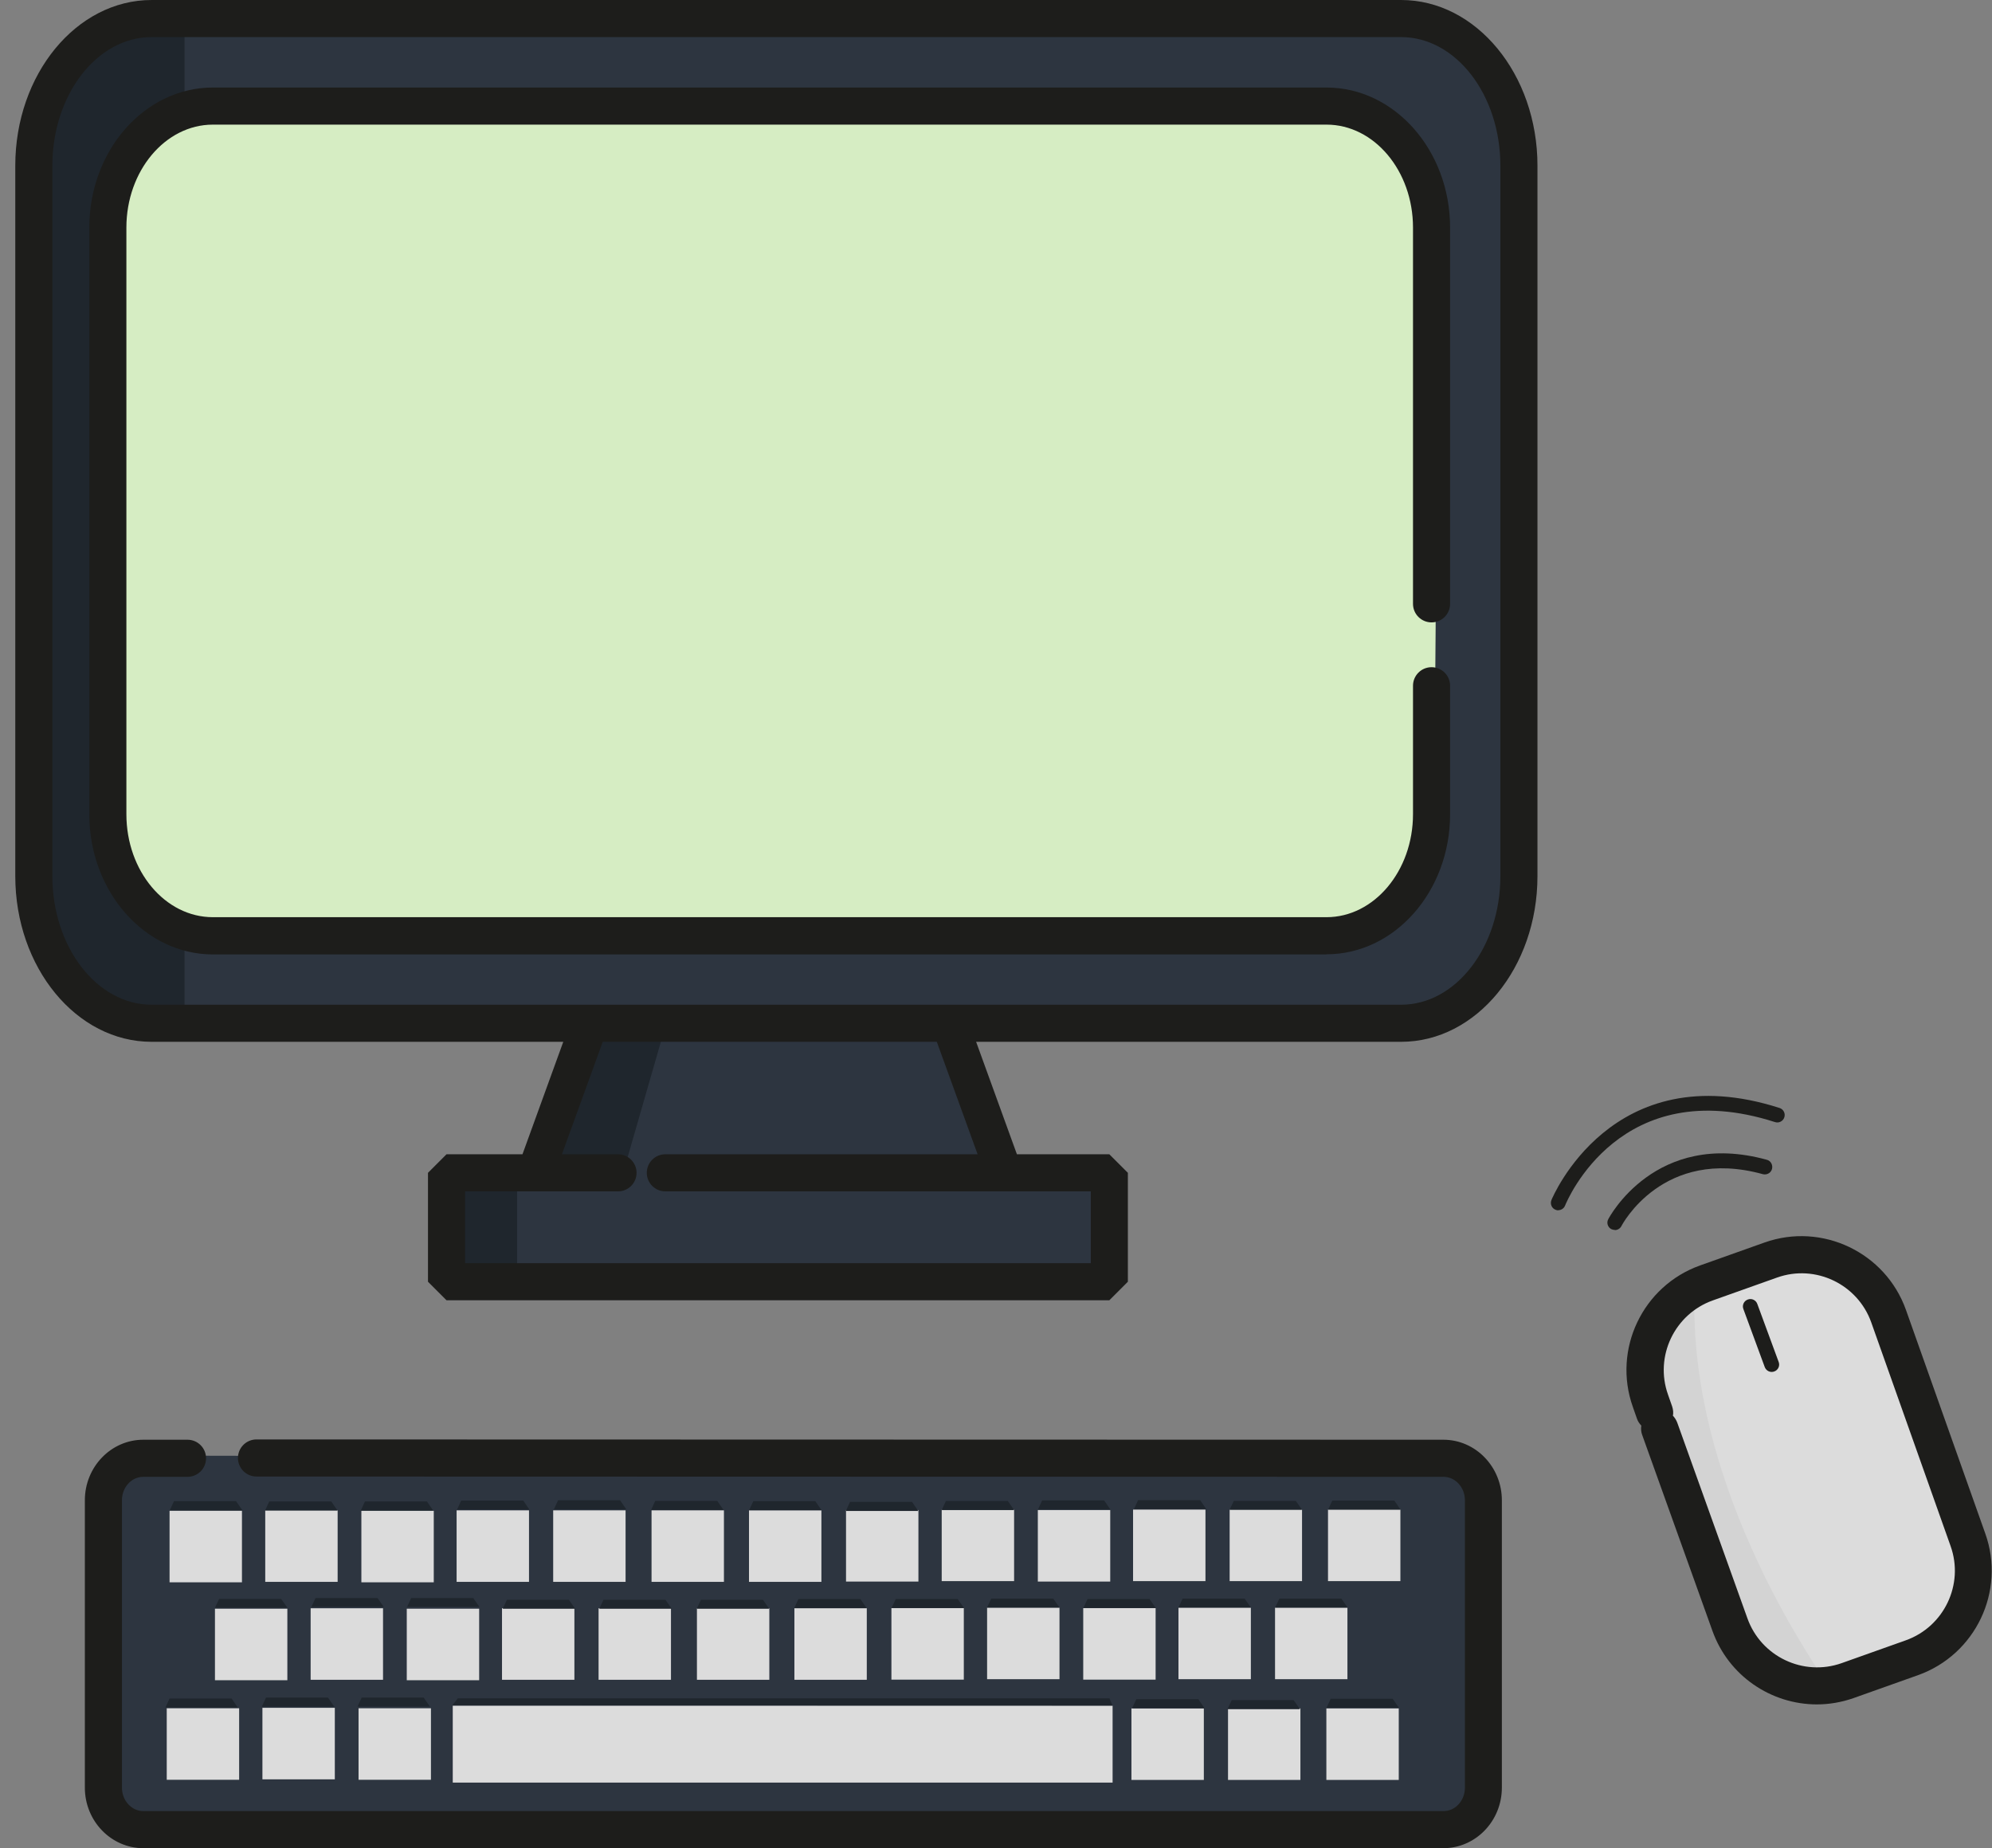
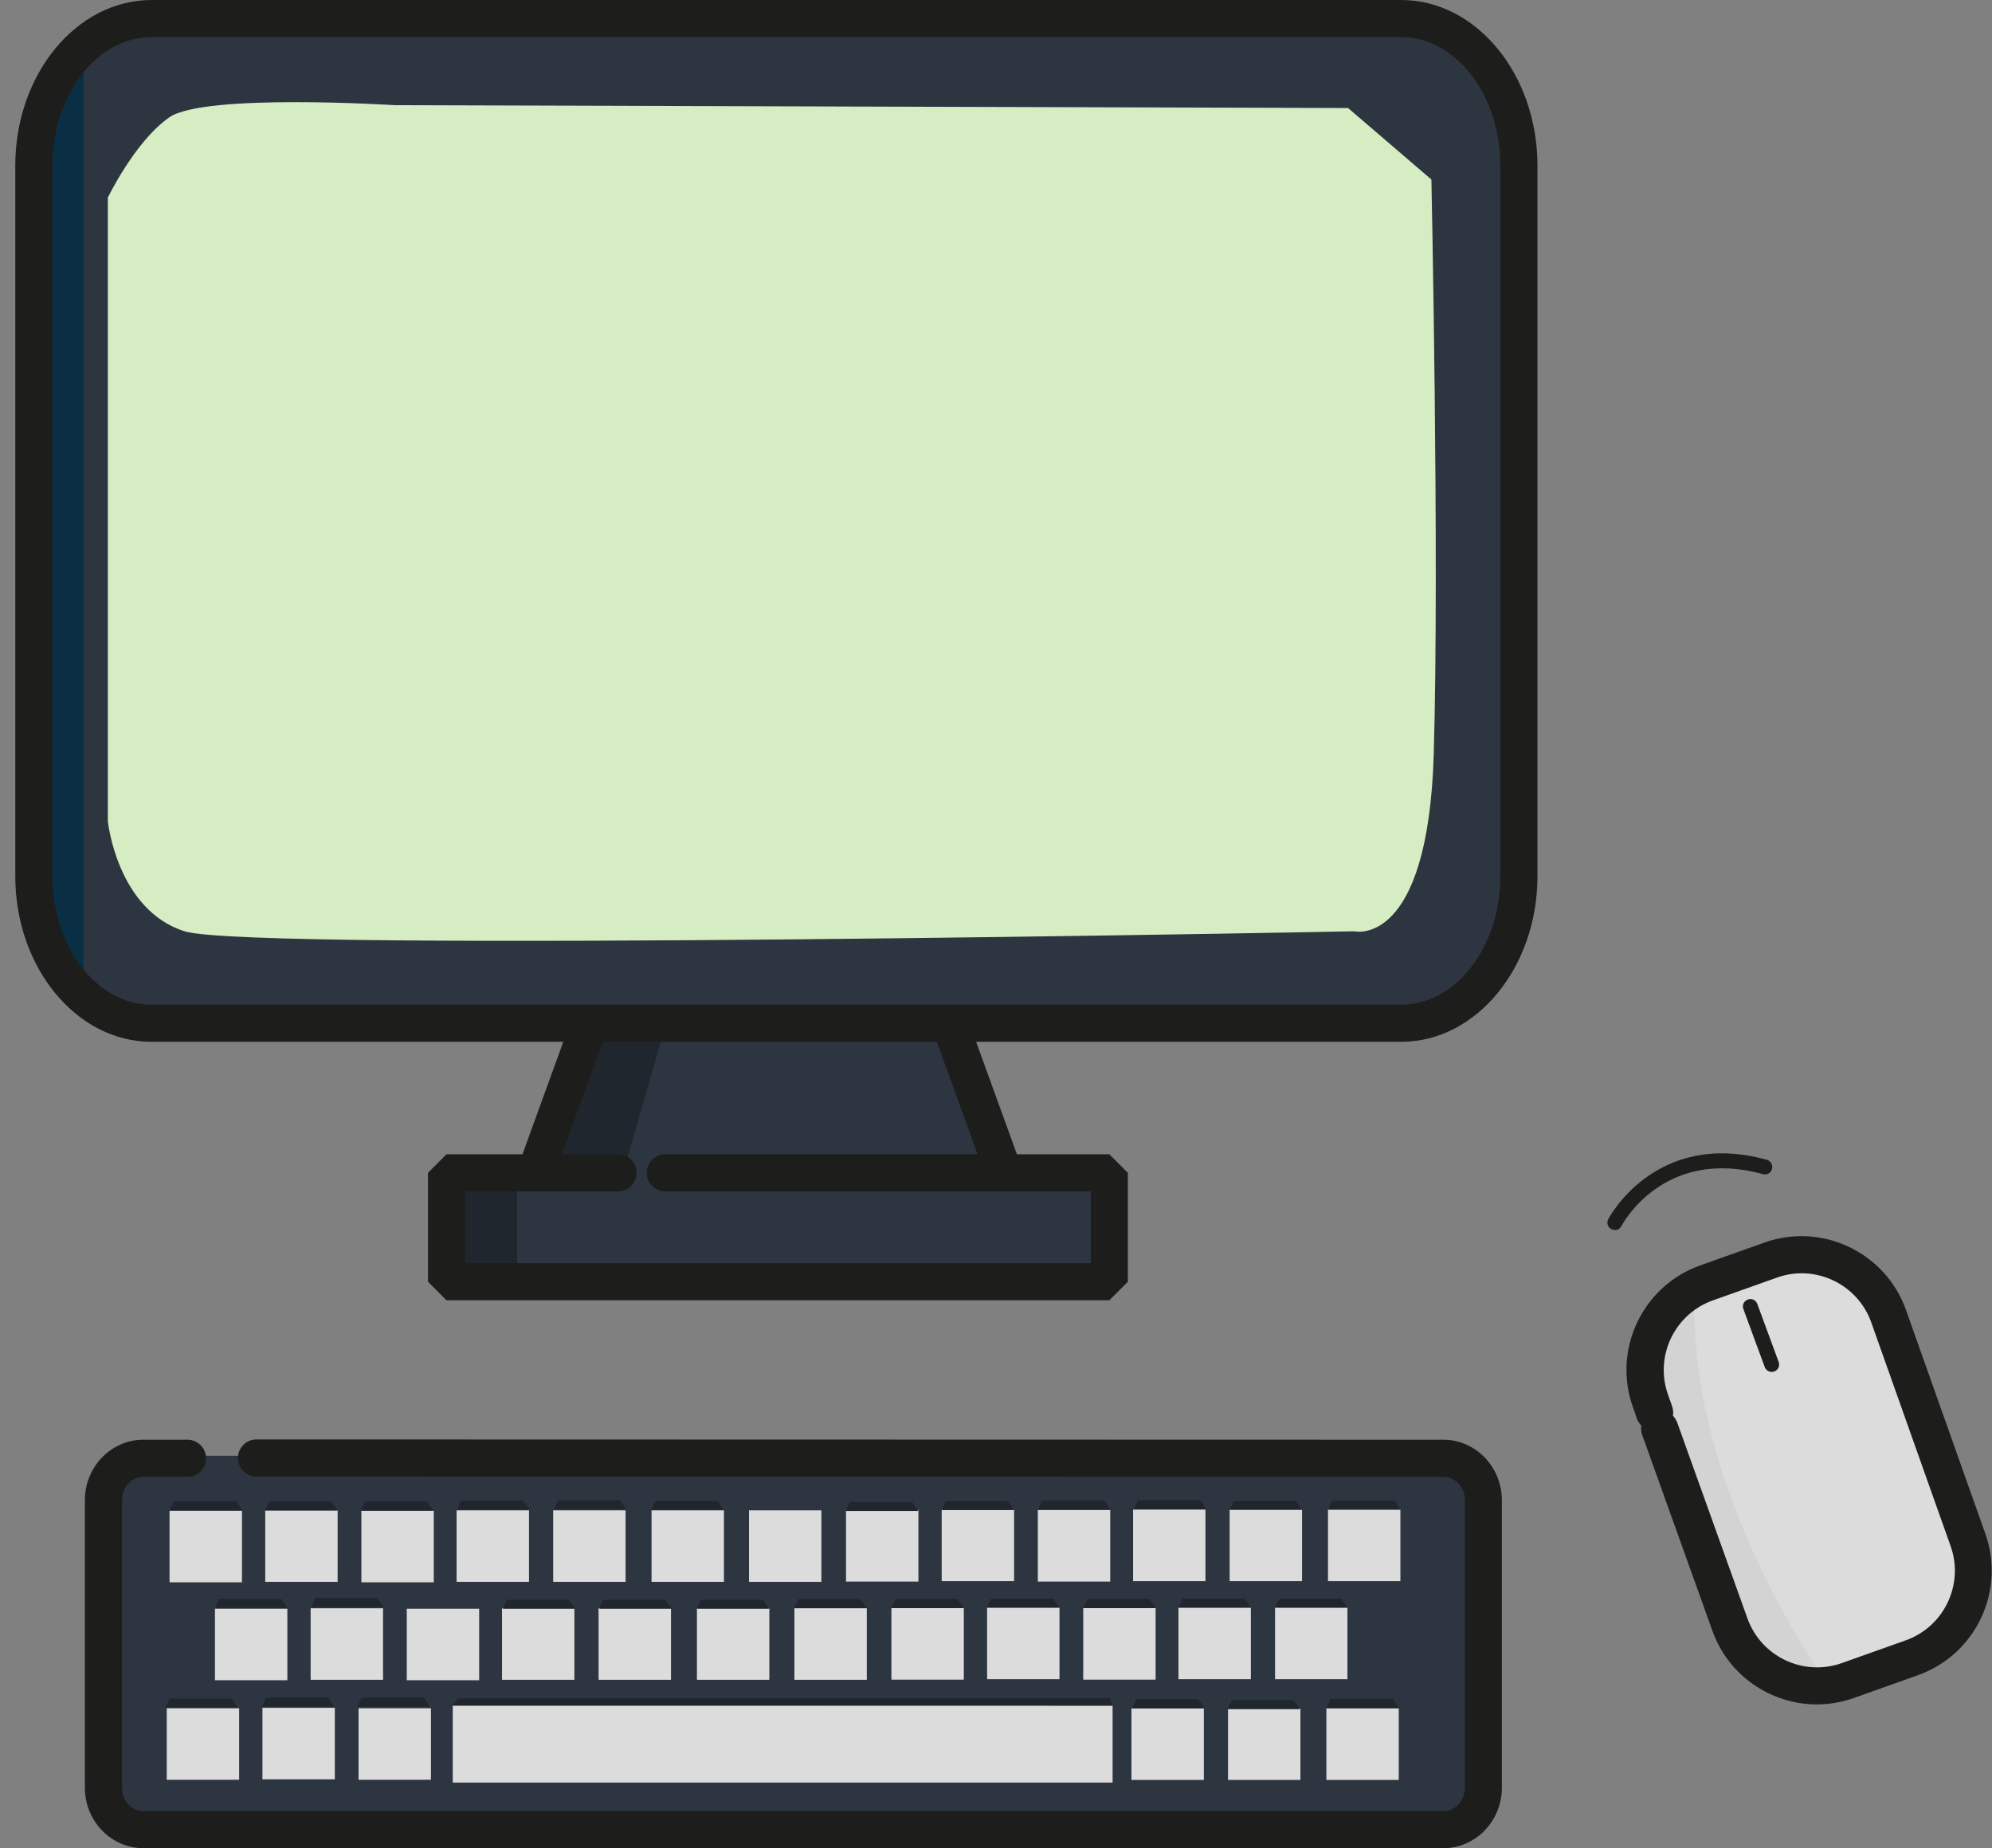
<svg xmlns="http://www.w3.org/2000/svg" id="Ebene_1" viewBox="0 0 134.28 124.57">
  <rect x="0" y="0" width="134.28" height="124.57" fill="#808080" stroke="none" />
  <defs>
    <style>      .st0 {        opacity: .05;      }      .st1 {        fill: #1f262d;      }      .st2 {        fill: #1f262d;      }      .st3 {        fill: #2d3540;      }      .st4 {        fill: #dcdcdc;      }      .st5 {        fill: #fff;        stroke: #1d1d1b;        stroke-miterlimit: 10;      }      .st6 {        fill: #1d1d1b;      }      .st7 {        fill: #d6edc3;      }      .st8 {        fill: #0a2f44;      }    </style>
  </defs>
  <polygon class="st3" points="8.6 99.6 7.94 101.46 8 106.89 7.88 112.8 7.64 118.52 7.94 120.45 8.42 121.78 9.87 122.86 97.75 122.5 99.26 120.87 99.38 100.74 98.23 98.29 9.56 98.11 8.6 99.6" />
  <path class="st4" d="M129.23,111.16l-6.24,2.12c-2.63.9-5.49-.51-6.39-3.15l-5.6-16.46c-.9-2.63.51-5.49,3.15-6.39l.3-.1.43-.15,5.5-1.87c2.63-.9,5.49.51,6.39,3.15l5.6,16.46c.9,2.63-.51,5.49-3.15,6.39Z" />
  <path class="st3" d="M102.41,8.74s-.69-7.04-10.77-7.99S13.17,1.25,13.17,1.25c0,0-4.92-.65-6.79,1.23,0,0-4.7,1.63-4.11,17.83.59,16.2,0,41.5,0,41.5,0,0,2.24,7.15,9.47,7.15h27.93l-3.33,9.78-5.89.3v7.34h43.94l.38-7.34h-7.04l-3.64-10.08h32.4s6.28-.97,5.9-13.34c-.38-12.37.02-46.89.02-46.89Z" />
  <path class="st7" d="M7.27,13.37v41.98s.61,5.97,5.17,7.42c4.57,1.45,78.85,0,78.85,0,0,0,4.98,1.2,5.36-11.99s-.16-38.68-.16-38.68l-5.62-4.82-64.24-.19s-12.87-.82-15.22.82c-2.35,1.65-4.16,5.45-4.16,5.45Z" />
  <polygon class="st2" points="44.75 69.52 41.9 79.42 35.38 79.04 39.67 69.18 44.75 69.52" />
  <polygon class="st2" points="34.86 79.65 34.86 86.39 30.1 86.65 30.1 79.42 34.86 79.65" />
  <path class="st8" d="M5.63,3.02v63.75s-2.17-2.28-2.93-4.85,0-53.08,0-53.08c0,0,.39-4.32,2.93-5.82Z" />
-   <path class="st2" d="M12.44,1.18v6.8s-3.5.57-4.5,5.9c-1,5.33-.81,27.39-.81,27.39,0,0,0,13.84.28,14.92.28,1.08,1.35,3.76,2.37,4.89,1.01,1.12,2.66,1.7,2.66,1.7v6.27s-6.82-.39-9.04-4.9c-2.22-4.51-1-28.01-1-28.01l.3-27.3S2.2,1.7,12.44,1.18Z" />
  <g class="st0">
    <path class="st6" d="M123.02,113.32c.17,0-9.24-12.56-8.79-26.2l-1.99.81-1.11,2.06-.17,2.89,2.72,7.56,3.56,9.94,1.94,1.89,1.17.72.92.14,1.75.19Z" />
  </g>
  <rect class="st4" x="11.43" y="101.83" width="4.88" height="4.82" />
  <rect class="st4" x="37.29" y="101.8" width="4.88" height="4.82" />
  <rect class="st4" x="50.49" y="101.8" width="4.88" height="4.82" />
  <rect class="st4" x="43.92" y="101.8" width="4.88" height="4.82" />
  <rect class="st4" x="30.78" y="101.8" width="4.88" height="4.82" />
  <rect class="st4" x="24.36" y="101.83" width="4.88" height="4.82" />
  <rect class="st4" x="17.88" y="101.8" width="4.88" height="4.82" />
  <rect class="st4" x="57.03" y="101.78" width="4.88" height="4.82" />
  <rect class="st4" x="82.89" y="101.75" width="4.88" height="4.82" />
  <rect class="st4" x="89.52" y="101.75" width="4.88" height="4.82" />
  <rect class="st4" x="76.38" y="101.75" width="4.88" height="4.82" />
  <rect class="st4" x="69.96" y="101.78" width="4.88" height="4.82" />
  <rect class="st4" x="63.48" y="101.75" width="4.88" height="4.82" />
  <rect class="st4" x="14.49" y="108.43" width="4.88" height="4.82" />
  <rect class="st4" x="40.35" y="108.4" width="4.88" height="4.82" />
  <rect class="st4" x="53.55" y="108.4" width="4.88" height="4.82" />
  <rect class="st4" x="46.98" y="108.4" width="4.88" height="4.82" />
  <rect class="st4" x="33.84" y="108.4" width="4.88" height="4.82" />
  <rect class="st4" x="27.42" y="108.43" width="4.88" height="4.82" />
  <rect class="st4" x="20.94" y="108.4" width="4.88" height="4.82" />
  <rect class="st4" x="60.09" y="108.39" width="4.88" height="4.82" />
  <rect class="st4" x="85.95" y="108.36" width="4.88" height="4.82" />
  <rect class="st4" x="79.44" y="108.36" width="4.88" height="4.82" />
  <rect class="st4" x="73.02" y="108.39" width="4.88" height="4.82" />
  <rect class="st4" x="66.54" y="108.36" width="4.88" height="4.82" />
  <rect class="st4" x="11.24" y="115.14" width="4.88" height="4.82" />
  <rect class="st4" x="24.17" y="115.14" width="4.88" height="4.82" />
  <rect class="st4" x="17.69" y="115.11" width="4.88" height="4.82" />
  <rect class="st4" x="82.78" y="115.15" width="4.88" height="4.82" />
  <rect class="st4" x="89.41" y="115.15" width="4.88" height="4.82" />
  <rect class="st4" x="76.27" y="115.15" width="4.88" height="4.82" />
  <rect class="st4" x="30.52" y="114.97" width="44.48" height="5.18" />
  <g>
    <polyline class="st1" points="11.45 101.79 11.73 101.18 15.91 101.18 16.34 101.79" />
-     <polyline class="st1" points="50.5 101.79 50.78 101.18 54.96 101.18 55.38 101.79" />
    <polyline class="st1" points="43.89 101.77 44.17 101.16 48.35 101.16 48.77 101.77" />
    <polyline class="st1" points="37.34 101.73 37.62 101.12 41.8 101.12 42.22 101.73" />
    <polyline class="st1" points="30.81 101.75 31.09 101.14 35.27 101.14 35.69 101.75" />
    <polyline class="st1" points="24.32 101.81 24.6 101.2 28.78 101.2 29.2 101.81" />
    <polyline class="st1" points="17.87 101.81 18.15 101.2 22.33 101.2 22.75 101.81" />
    <polyline class="st1" points="57.02 101.84 57.3 101.23 61.48 101.23 61.9 101.84" />
    <polyline class="st1" points="89.53 101.75 89.81 101.14 93.99 101.14 94.41 101.75" />
    <polyline class="st1" points="82.89 101.76 83.17 101.16 87.35 101.16 87.77 101.76" />
    <polyline class="st1" points="76.44 101.72 76.72 101.11 80.9 101.11 81.32 101.72" />
    <polyline class="st1" points="69.97 101.74 70.25 101.13 74.43 101.13 74.85 101.74" />
    <polyline class="st1" points="63.48 101.78 63.76 101.17 67.94 101.17 68.36 101.78" />
  </g>
  <g>
    <polyline class="st1" points="14.49 108.37 14.77 107.77 18.95 107.77 19.38 108.37" />
    <polyline class="st1" points="53.54 108.39 53.82 107.78 58 107.78 58.42 108.39" />
    <polyline class="st1" points="46.97 108.43 47.25 107.83 51.43 107.83 51.85 108.43" />
    <polyline class="st1" points="40.4 108.43 40.68 107.83 44.86 107.83 45.28 108.43" />
    <polyline class="st1" points="33.89 108.43 34.17 107.83 38.35 107.83 38.77 108.43" />
-     <polyline class="st1" points="27.44 108.31 27.72 107.71 31.9 107.71 32.32 108.31" />
    <polyline class="st1" points="20.99 108.31 21.27 107.71 25.45 107.71 25.87 108.31" />
    <polyline class="st1" points="60.1 108.38 60.38 107.78 64.56 107.78 64.98 108.38" />
    <polyline class="st1" points="85.96 108.35 86.24 107.75 90.42 107.75 90.84 108.35" />
    <polyline class="st1" points="79.44 108.35 79.72 107.75 83.9 107.75 84.32 108.35" />
    <polyline class="st1" points="73.03 108.38 73.31 107.78 77.49 107.78 77.91 108.38" />
    <polyline class="st1" points="66.54 108.35 66.82 107.75 71 107.75 71.42 108.35" />
  </g>
  <g>
    <polyline class="st1" points="11.15 115.09 11.43 114.48 15.61 114.48 16.03 115.09" />
    <polyline class="st1" points="24.1 115.03 24.38 114.42 28.56 114.42 28.98 115.03" />
    <polyline class="st1" points="17.65 115.03 17.93 114.42 22.11 114.42 22.53 115.03" />
    <polyline class="st1" points="82.74 115.2 83.03 114.59 87.2 114.59 87.63 115.2" />
    <polyline class="st1" points="89.42 115.11 89.7 114.5 93.88 114.5 94.3 115.11" />
    <polyline class="st1" points="76.31 115.14 76.6 114.53 80.78 114.53 81.2 115.14" />
    <polygon class="st1" points="74.99 114.95 74.79 114.47 30.86 114.47 30.49 114.94 74.99 114.95" />
  </g>
-   <path class="st6" d="M89.42,64.33H14.35c-4.59,0-8.33-4.24-8.33-9.44V15.34c0-5.21,3.74-9.44,8.33-9.44h75.07c4.59,0,8.33,4.24,8.33,9.44v25.36c0,.69-.56,1.25-1.25,1.25s-1.25-.56-1.25-1.25V15.34c0-3.83-2.62-6.94-5.83-6.94H14.35c-3.21,0-5.83,3.12-5.83,6.94v39.54c0,3.83,2.61,6.94,5.83,6.94h75.07c3.21,0,5.83-3.12,5.83-6.94v-8.66c0-.69.56-1.25,1.25-1.25s1.25.56,1.25,1.25v8.66c0,5.21-3.74,9.44-8.33,9.44Z" />
  <path class="st6" d="M94.45,0H10.22C5.15,0,1.03,5.01,1.03,11.17v47.88c0,6.16,4.12,11.17,9.19,11.17h27.75l-2.75,7.58h-5.12l-1.25,1.25v7.34l1.25,1.25h44.68l1.25-1.25v-7.34l-1.25-1.25h-6.23l-2.75-7.58h28.65c5.07,0,9.19-5.01,9.19-11.17V11.17c0-6.16-4.12-11.17-9.19-11.17ZM65.89,77.8h-21.04c-.69,0-1.25.56-1.25,1.25s.56,1.25,1.25,1.25h28.68v4.84H31.35v-4.84h10.31c.69,0,1.25-.56,1.25-1.25s-.56-1.25-1.25-1.25h-3.78l2.75-7.58h22.52l2.75,7.58ZM101.14,59.05c0,4.78-3,8.67-6.69,8.67H10.22c-3.69,0-6.69-3.89-6.69-8.67V11.17c0-4.78,3-8.67,6.69-8.67h84.23c3.69,0,6.69,3.89,6.69,8.67v47.88Z" />
  <path class="st5" d="M107.56,95.87" />
  <path class="st6" d="M122.48,114.88c-3.08,0-5.96-1.91-7.05-4.97l-4.73-13.19c-.08-.21-.09-.43-.06-.63-.12-.13-.23-.28-.29-.46l-.28-.8c-1.38-3.88.66-8.16,4.54-9.54l4.33-1.54c3.88-1.38,8.16.66,9.54,4.54l5.35,15.08c1.38,3.88-.66,8.16-4.54,9.54l-4.33,1.54c-.82.29-1.67.43-2.49.43ZM112.77,95.42c.12.13.22.28.29.46l4.73,13.19c.92,2.59,3.77,3.94,6.35,3.03l4.33-1.54c2.58-.92,3.94-3.77,3.02-6.35l-5.35-15.08c-.92-2.58-3.77-3.94-6.35-3.02l-4.33,1.54c-2.58.92-3.94,3.77-3.02,6.35l.28.8c.07.21.09.43.05.63Z" />
  <path class="st6" d="M119.43,92.47c-.2,0-.39-.12-.47-.33l-1.44-3.91c-.1-.26.04-.55.3-.64.26-.1.55.04.64.3l1.44,3.91c.1.26-.04.55-.3.64-.06.02-.12.03-.17.03Z" />
  <path class="st2" d="M95.43,99.39" />
  <path class="st6" d="M108.86,82.9c-.08,0-.15-.02-.23-.05-.25-.12-.35-.43-.22-.67.03-.06,3.17-6.08,10.69-4.01.27.07.42.35.35.62-.07.27-.35.42-.62.35-6.74-1.86-9.51,3.45-9.53,3.5-.09.17-.26.27-.45.27Z" />
-   <path class="st6" d="M105.05,81.58c-.06,0-.12-.01-.19-.04-.26-.1-.38-.39-.28-.65.04-.1,4.06-9.85,15.38-6.21.26.08.41.37.32.63-.08.26-.37.41-.63.32-10.4-3.34-14,5.26-14.15,5.63-.08.2-.27.31-.46.31Z" />
+   <path class="st6" d="M105.05,81.58Z" />
  <path class="st6" d="M97.3,124.57H9.66c-2.17,0-3.94-1.83-3.94-4.08v-19.37c0-2.25,1.77-4.08,3.94-4.08h2.98c.69,0,1.25.56,1.25,1.25s-.56,1.25-1.25,1.25h-2.98c-.8,0-1.44.71-1.44,1.58v19.37c0,.87.65,1.58,1.44,1.58h87.65c.8,0,1.44-.71,1.44-1.58v-19.37c0-.87-.65-1.58-1.44-1.58l-80.02-.02c-.69,0-1.25-.56-1.25-1.25s.56-1.25,1.25-1.25h0l80.01.02c2.17,0,3.94,1.83,3.94,4.08v19.37c0,2.25-1.77,4.08-3.94,4.08Z" />
</svg>